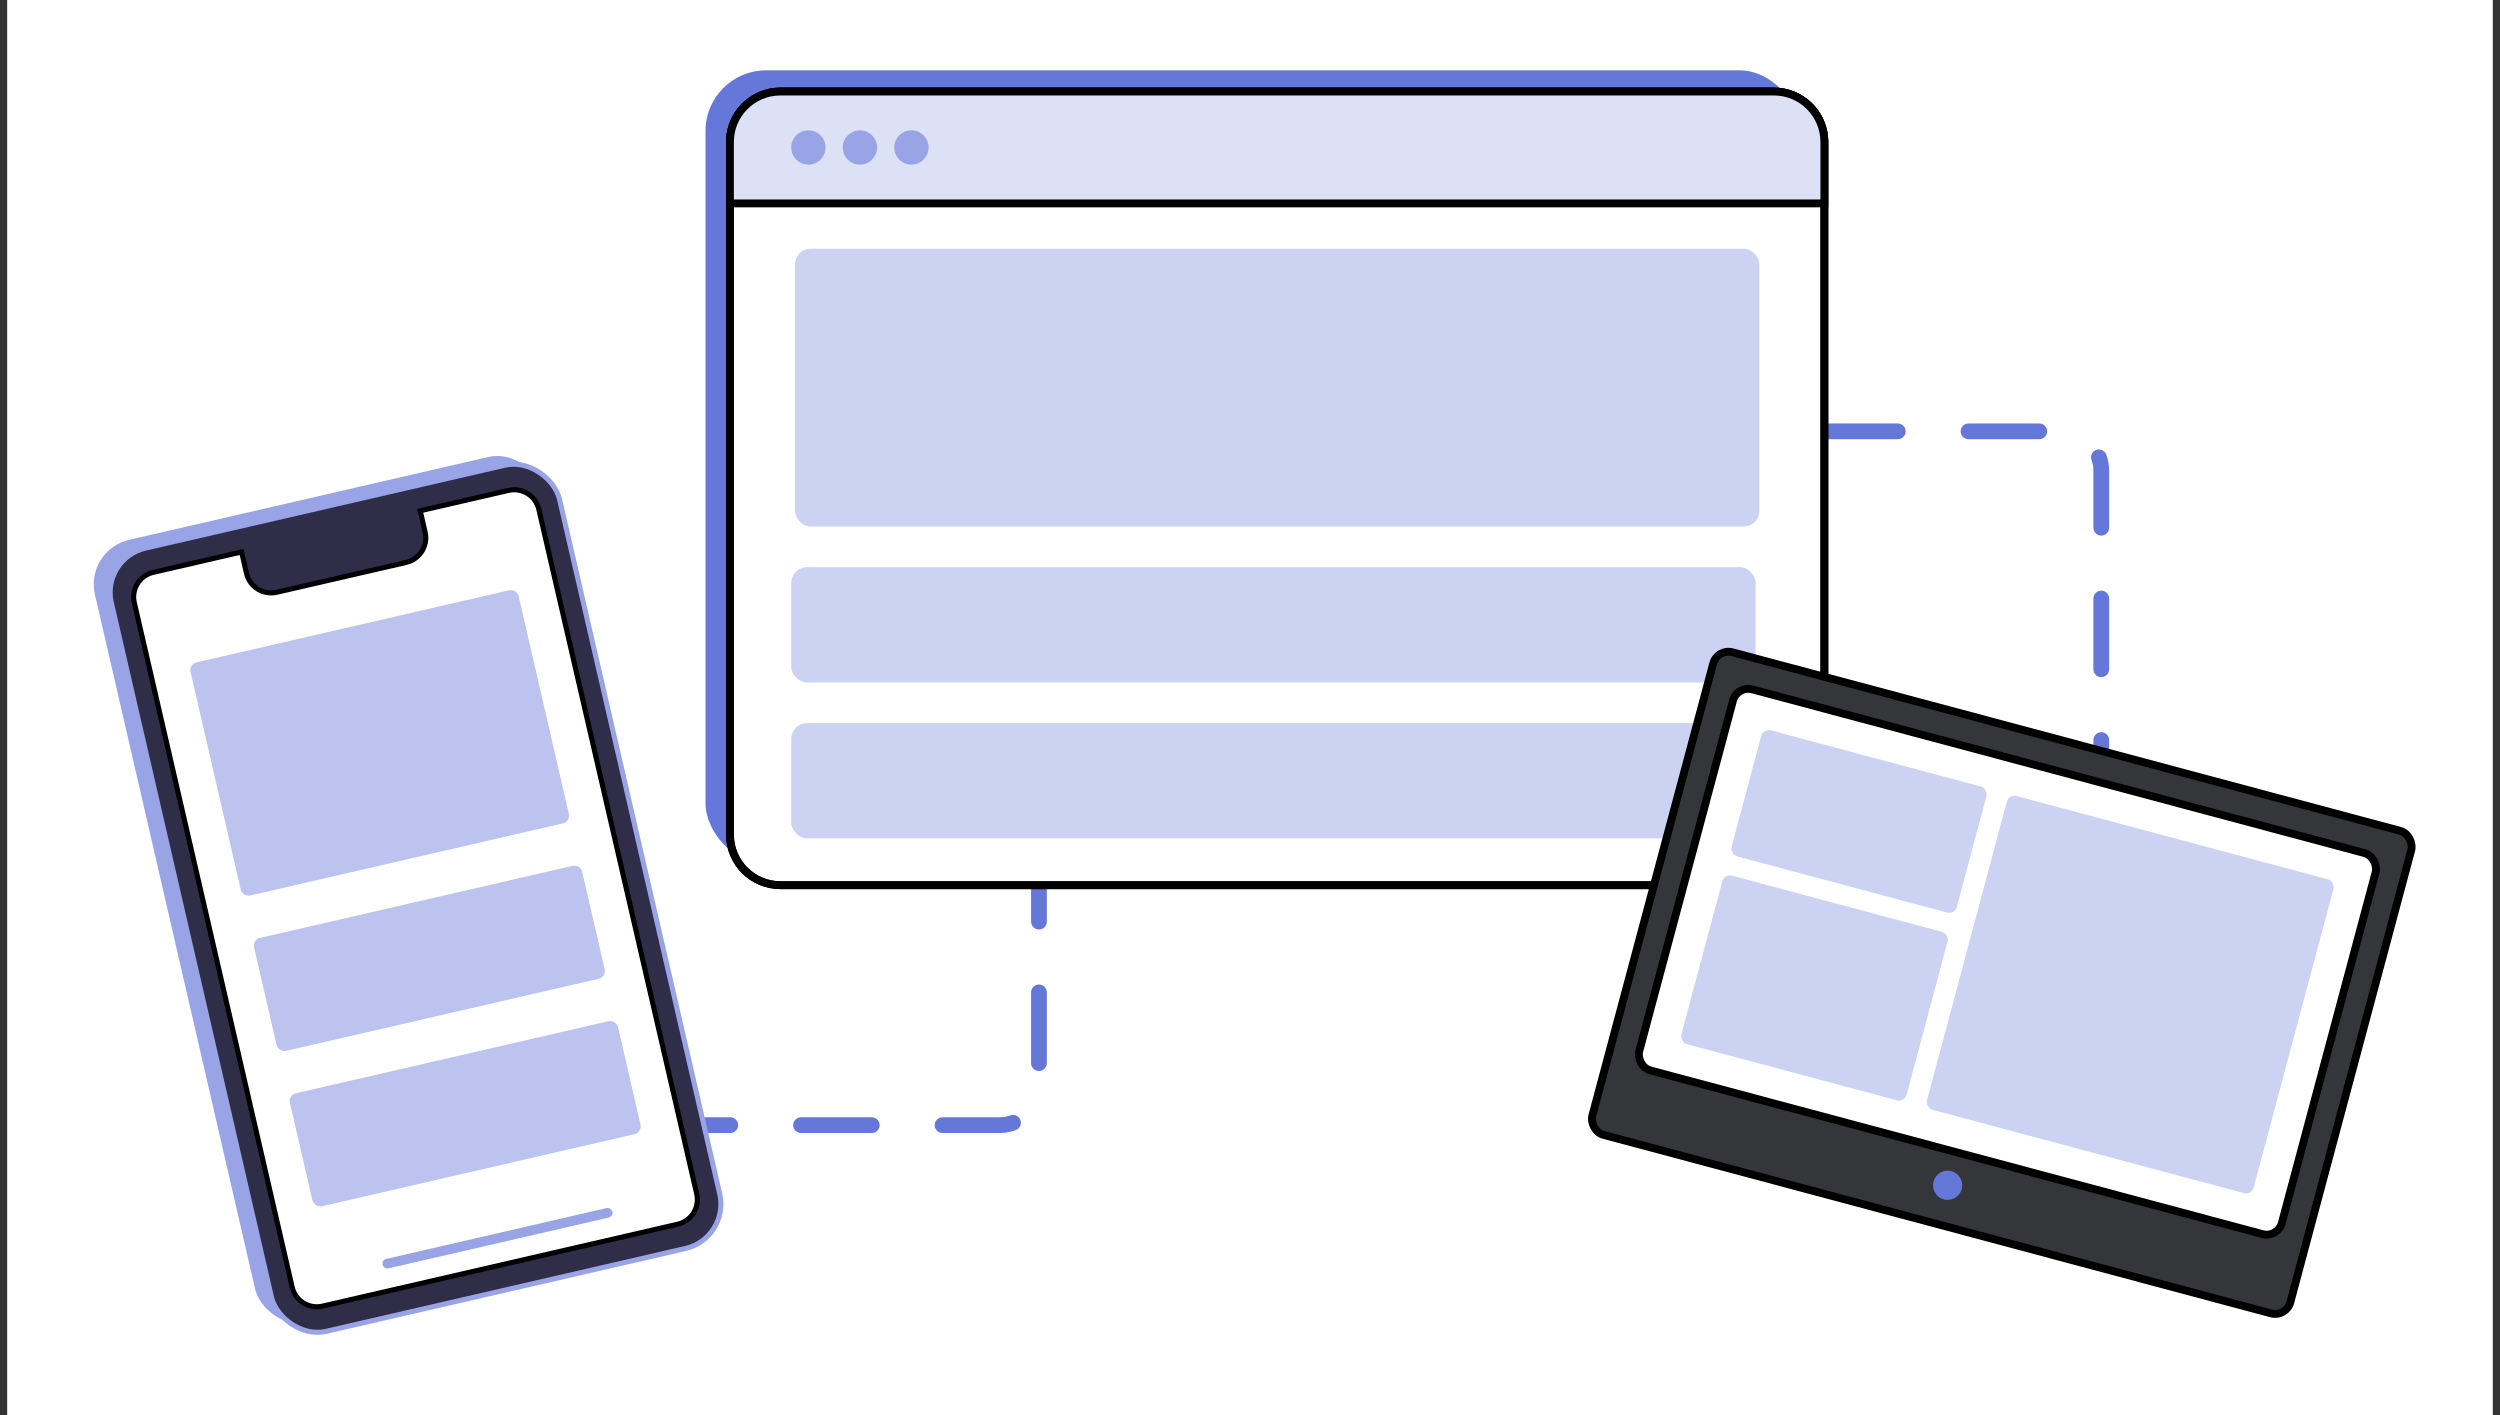
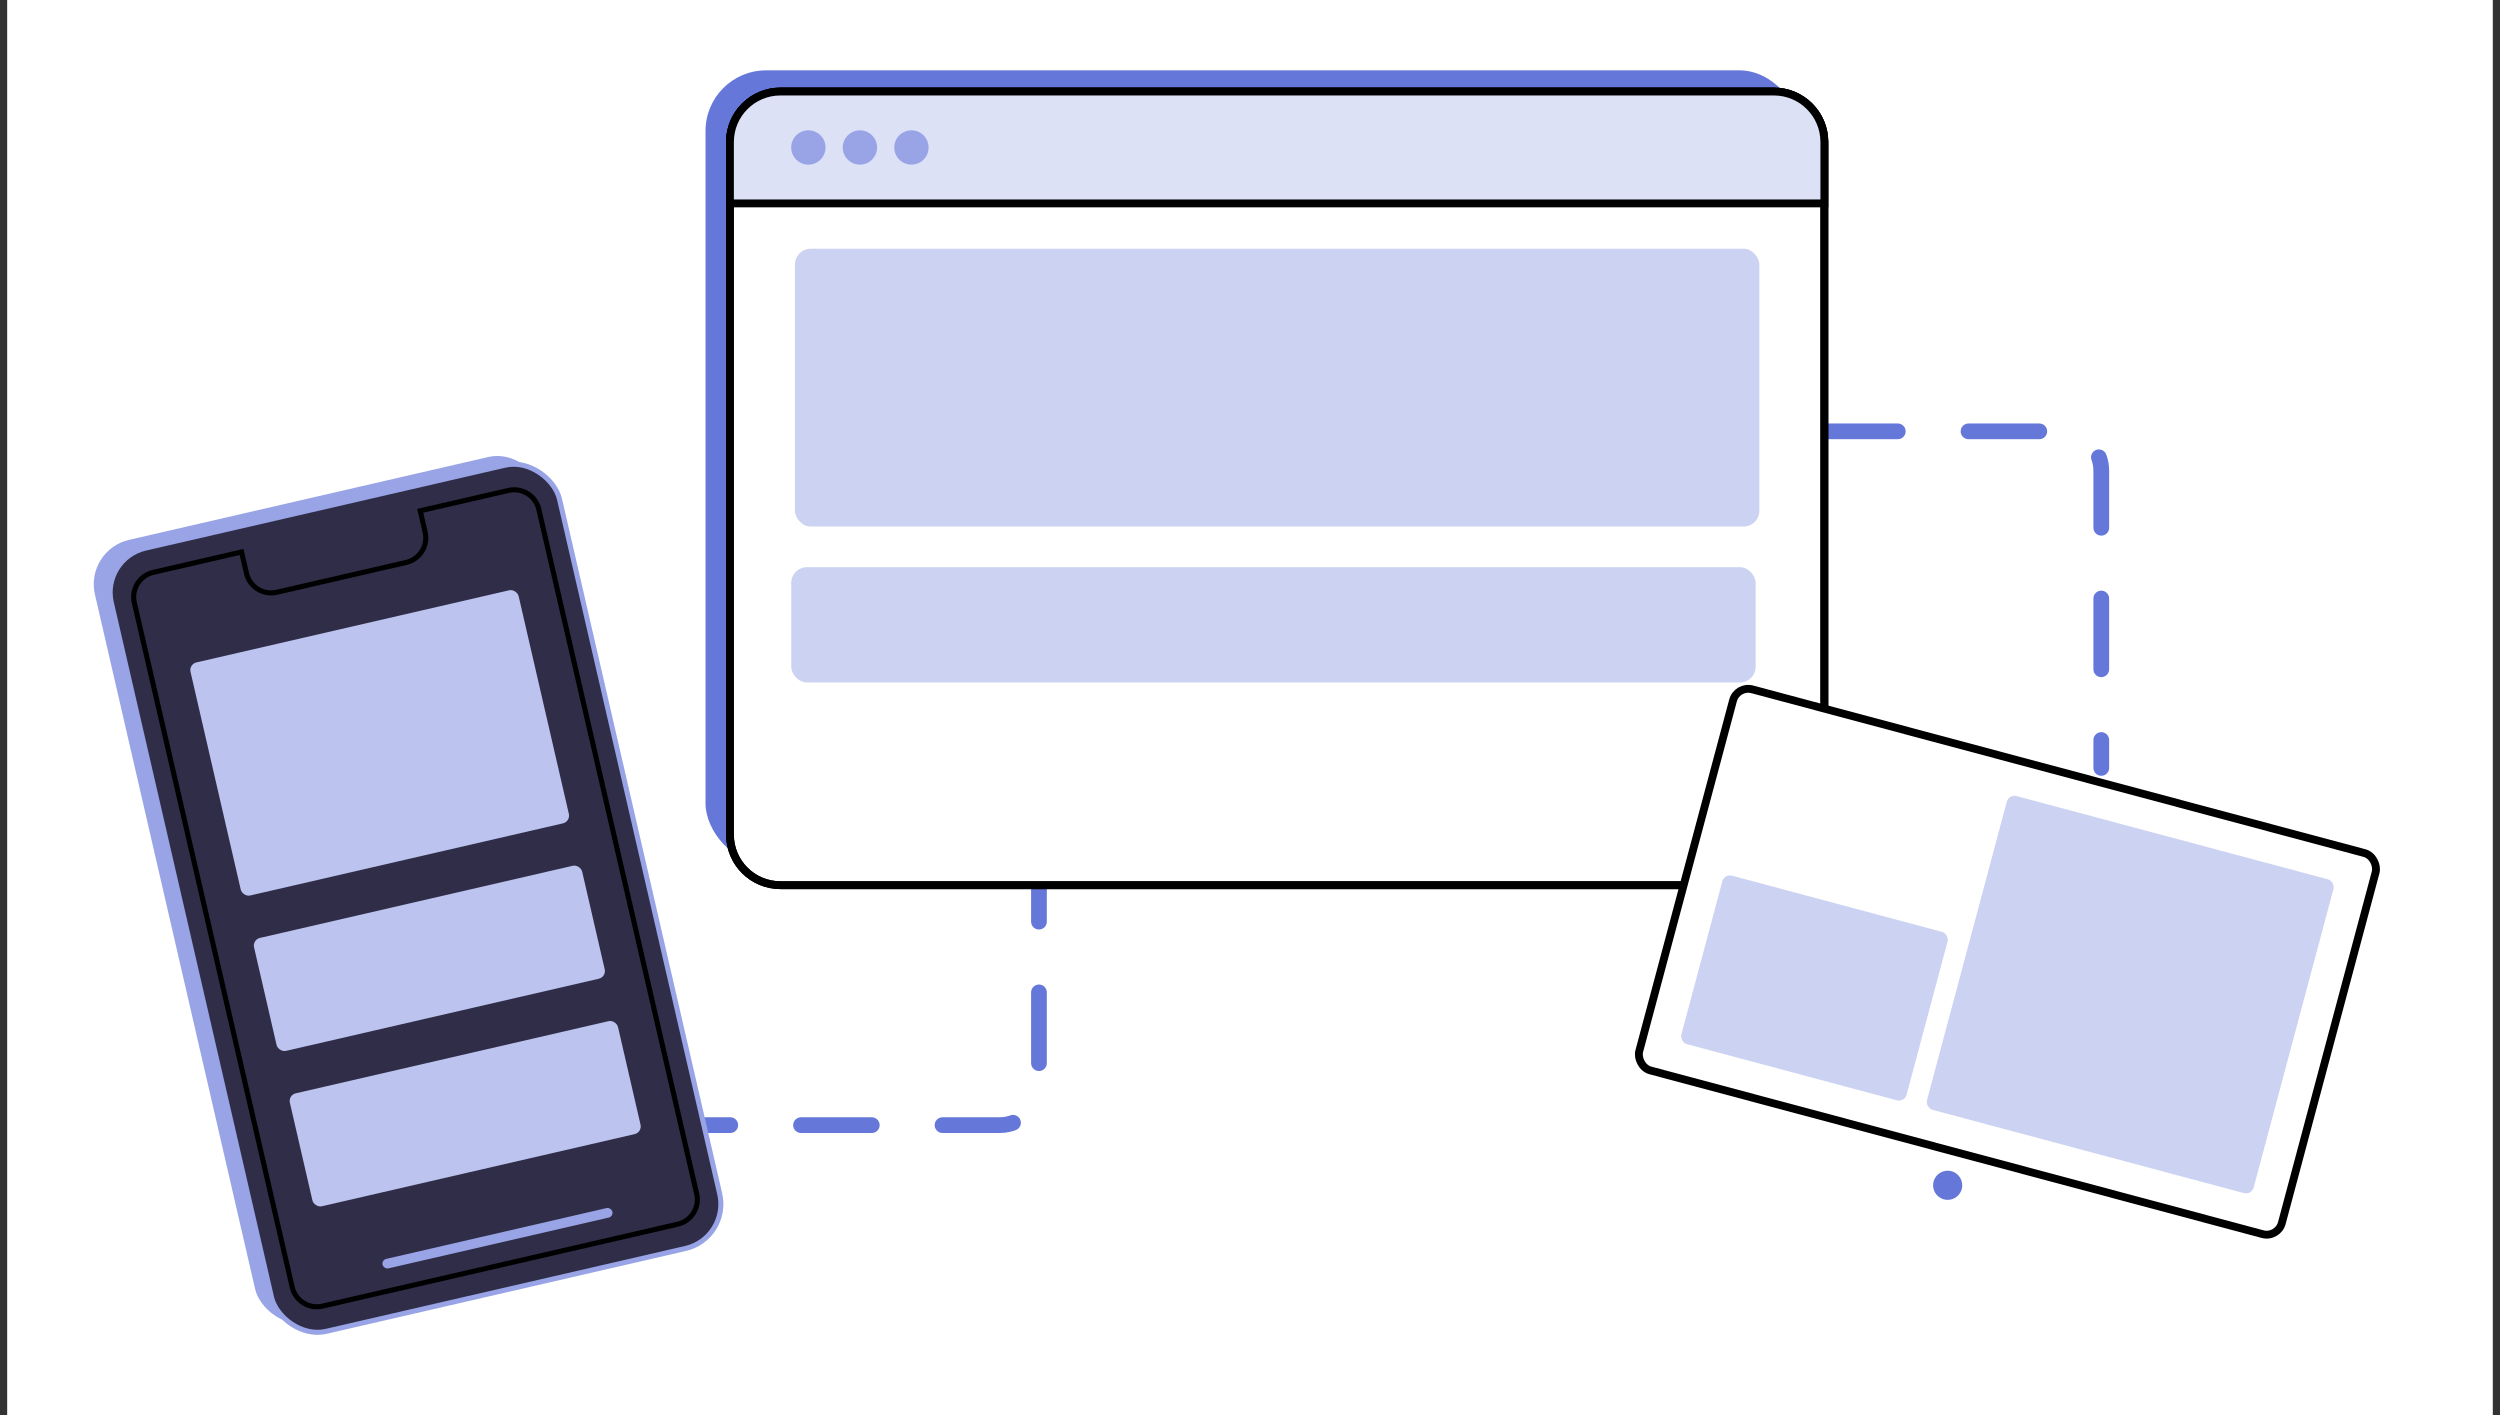
<svg xmlns="http://www.w3.org/2000/svg" width="318" height="180" viewBox="0 0 318 180" fill="none">
  <rect x="0" y="0" width="318" height="180" fill="#333333" stroke="none" />
  <rect width="316.17" height="180" transform="translate(0.914)" fill="white" />
  <path d="M232.398 54.867H262.282C265.043 54.867 267.282 57.106 267.282 59.867V97.679" stroke="#6577D8" stroke-width="2" stroke-linecap="round" stroke-dasharray="9 9" />
  <path d="M132.156 108.233L132.156 138.116C132.156 140.878 129.918 143.116 127.156 143.116L89.344 143.116" stroke="#6577D8" stroke-width="2" stroke-linecap="round" stroke-dasharray="9 9" />
  <rect x="89.742" y="8.948" width="139.211" height="100.952" rx="7.706" fill="#6577D8" />
  <path d="M92.848 18.064C92.848 14.518 95.723 11.643 99.269 11.643H225.637C229.183 11.643 232.059 14.518 232.059 18.064V106.173C232.059 109.72 229.183 112.595 225.637 112.595H99.269C95.723 112.595 92.848 109.72 92.848 106.173V18.064Z" fill="white" />
  <path d="M92.848 18.064C92.848 14.518 95.723 11.643 99.269 11.643H225.637C229.183 11.643 232.059 14.518 232.059 18.064V106.173C232.059 109.72 229.183 112.595 225.637 112.595H99.269C95.723 112.595 92.848 109.72 92.848 106.173V18.064Z" fill="white" />
  <path d="M92.848 18.064C92.848 14.518 95.723 11.643 99.269 11.643H225.637C229.183 11.643 232.059 14.518 232.059 18.064V106.173C232.059 109.72 229.183 112.595 225.637 112.595H99.269C95.723 112.595 92.848 109.72 92.848 106.173V18.064Z" stroke="black" />
  <path d="M92.848 18.064C92.848 14.518 95.723 11.643 99.269 11.643H225.637C229.183 11.643 232.059 14.518 232.059 18.064V106.173C232.059 109.72 229.183 112.595 225.637 112.595H99.269C95.723 112.595 92.848 109.72 92.848 106.173V18.064Z" stroke="black" />
  <path d="M92.848 18.064C92.848 14.518 95.723 11.643 99.269 11.643H225.637C229.183 11.643 232.059 14.518 232.059 18.064V25.875H92.848V18.064Z" fill="#DDE1F6" stroke="black" />
  <circle cx="102.825" cy="18.759" r="2.184" fill="#98A4E5" />
  <circle cx="109.38" cy="18.759" r="2.184" fill="#98A4E5" />
  <circle cx="115.934" cy="18.759" r="2.184" fill="#98A4E5" />
  <rect x="101.117" y="31.642" width="122.673" height="35.335" rx="2" fill="#CCD2F2" />
  <rect x="100.645" y="72.144" width="122.673" height="14.667" rx="2" fill="#CCD2F2" />
-   <rect x="100.645" y="91.978" width="122.673" height="14.667" rx="2" fill="#CCD2F2" />
  <rect x="10.773" y="69.971" width="58.509" height="102.243" rx="5.79" transform="rotate(-12.987 10.773 69.971)" fill="#98A4E5" />
  <rect x="12.859" y="71.021" width="58.509" height="102.243" rx="5.79" transform="rotate(-12.987 12.859 71.021)" fill="#2F2D47" stroke="#98A4E5" stroke-width="0.643" />
-   <path fill-rule="evenodd" clip-rule="evenodd" d="M30.727 70.213L19.498 72.803C17.767 73.202 16.687 74.929 17.086 76.66L37.166 163.726C37.565 165.457 39.292 166.537 41.023 166.138L86.208 155.717C87.939 155.317 89.019 153.59 88.62 151.859L68.54 64.793C68.141 63.062 66.413 61.983 64.682 62.382L53.452 64.972L54.078 67.684C54.477 69.415 53.397 71.142 51.666 71.541L35.21 75.337C33.479 75.736 31.752 74.656 31.353 72.925L30.727 70.213Z" fill="white" />
  <path d="M30.727 70.213L31.041 70.141L30.968 69.827L30.655 69.899L30.727 70.213ZM88.62 151.859L88.306 151.932L88.62 151.859ZM68.54 64.793L68.853 64.721L68.54 64.793ZM64.682 62.382L64.755 62.695L64.682 62.382ZM53.452 64.972L53.38 64.658L53.067 64.731L53.139 65.044L53.452 64.972ZM51.666 71.541L51.594 71.228L51.666 71.541ZM35.21 75.337L35.282 75.65L35.21 75.337ZM31.353 72.925L31.666 72.853L31.353 72.925ZM19.57 73.116L30.8 70.526L30.655 69.899L19.425 72.489L19.57 73.116ZM17.4 76.588C17.04 75.03 18.012 73.475 19.57 73.116L19.425 72.489C17.521 72.928 16.334 74.828 16.773 76.732L17.4 76.588ZM37.48 163.654L17.4 76.588L16.773 76.732L36.853 163.798L37.48 163.654ZM40.951 165.824C39.393 166.183 37.839 165.212 37.48 163.654L36.853 163.798C37.292 165.702 39.191 166.89 41.096 166.451L40.951 165.824ZM86.136 155.403L40.951 165.824L41.096 166.451L86.28 156.03L86.136 155.403ZM88.306 151.932C88.665 153.49 87.694 155.044 86.136 155.403L86.28 156.03C88.184 155.591 89.372 153.691 88.933 151.787L88.306 151.932ZM68.226 64.866L88.306 151.932L88.933 151.787L68.853 64.721L68.226 64.866ZM64.755 62.695C66.313 62.336 67.867 63.308 68.226 64.866L68.853 64.721C68.414 62.817 66.514 61.629 64.61 62.068L64.755 62.695ZM53.525 65.285L64.755 62.695L64.61 62.068L53.38 64.658L53.525 65.285ZM53.139 65.044L53.764 67.756L54.391 67.612L53.766 64.9L53.139 65.044ZM53.764 67.756C54.124 69.314 53.152 70.869 51.594 71.228L51.739 71.855C53.643 71.416 54.831 69.516 54.391 67.612L53.764 67.756ZM51.594 71.228L35.138 75.023L35.282 75.65L51.739 71.855L51.594 71.228ZM35.138 75.023C33.58 75.382 32.026 74.411 31.666 72.853L31.039 72.997C31.479 74.902 33.378 76.089 35.282 75.65L35.138 75.023ZM31.666 72.853L31.041 70.141L30.414 70.285L31.039 72.997L31.666 72.853Z" fill="black" />
  <rect x="48.523" y="160.27" width="30.003" height="1.238" rx="0.619" transform="rotate(-12.987 48.523 160.27)" fill="#98A4E5" />
  <rect x="24.008" y="84.484" width="42.834" height="30.426" rx="1" transform="rotate(-12.987 24.008 84.484)" fill="#BBC3EE" />
  <rect x="32.09" y="119.527" width="42.834" height="14.748" rx="1" transform="rotate(-12.987 32.09 119.527)" fill="#BBC3EE" />
  <rect x="36.648" y="139.292" width="42.834" height="14.748" rx="1" transform="rotate(-12.987 36.648 139.292)" fill="#BBC3EE" />
-   <rect x="218.441" y="82.453" width="91.907" height="63.541" rx="2" transform="rotate(14.971 218.441 82.453)" fill="#35363A" stroke="black" />
  <rect x="220.957" y="87.17" width="84.611" height="50.175" rx="2" transform="rotate(14.971 220.957 87.17)" fill="white" stroke="black" />
  <circle cx="247.743" cy="150.768" r="1.855" transform="rotate(14.971 247.743 150.768)" fill="#6577D8" />
-   <rect x="224.285" y="92.644" width="29.656" height="16.595" rx="1" transform="rotate(14.971 224.285 92.644)" fill="#CCD2F2" />
  <rect x="255.527" y="100.999" width="43.011" height="41.317" rx="1" transform="rotate(14.971 255.527 100.999)" fill="#CCD2F2" />
  <rect x="219.34" y="111.129" width="29.656" height="22.183" rx="1" transform="rotate(14.971 219.34 111.129)" fill="#CCD2F2" />
</svg>